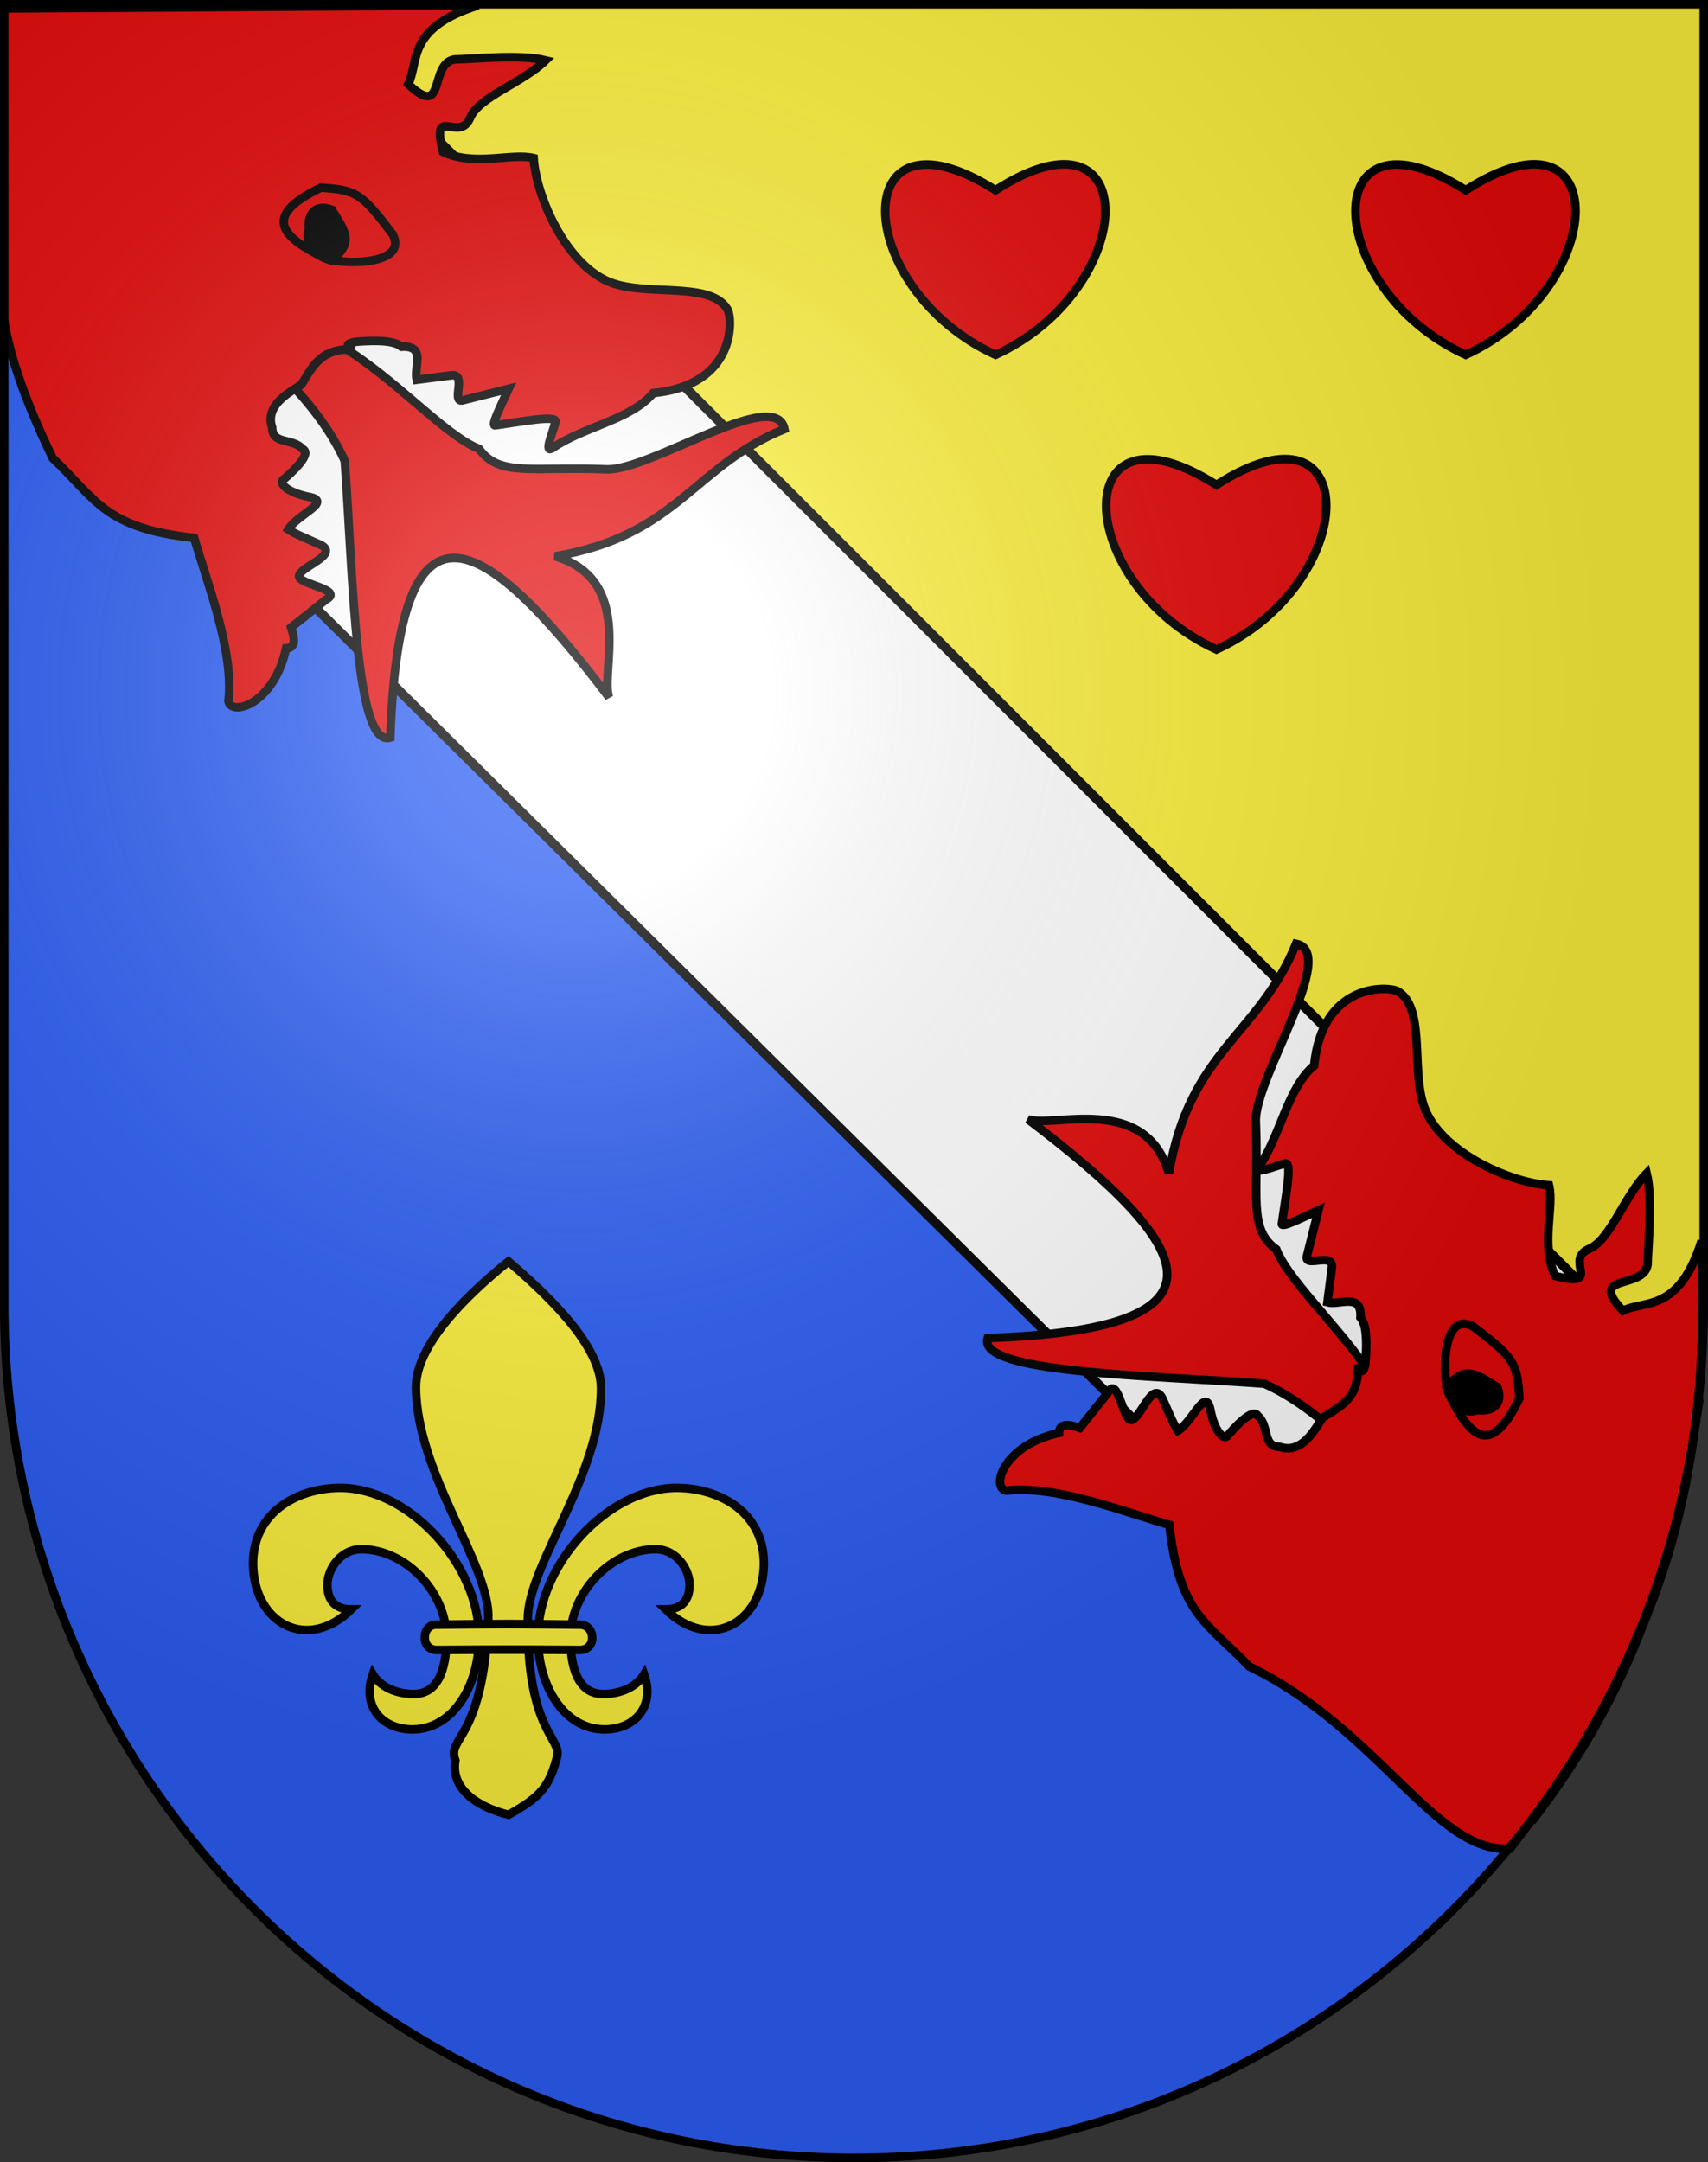
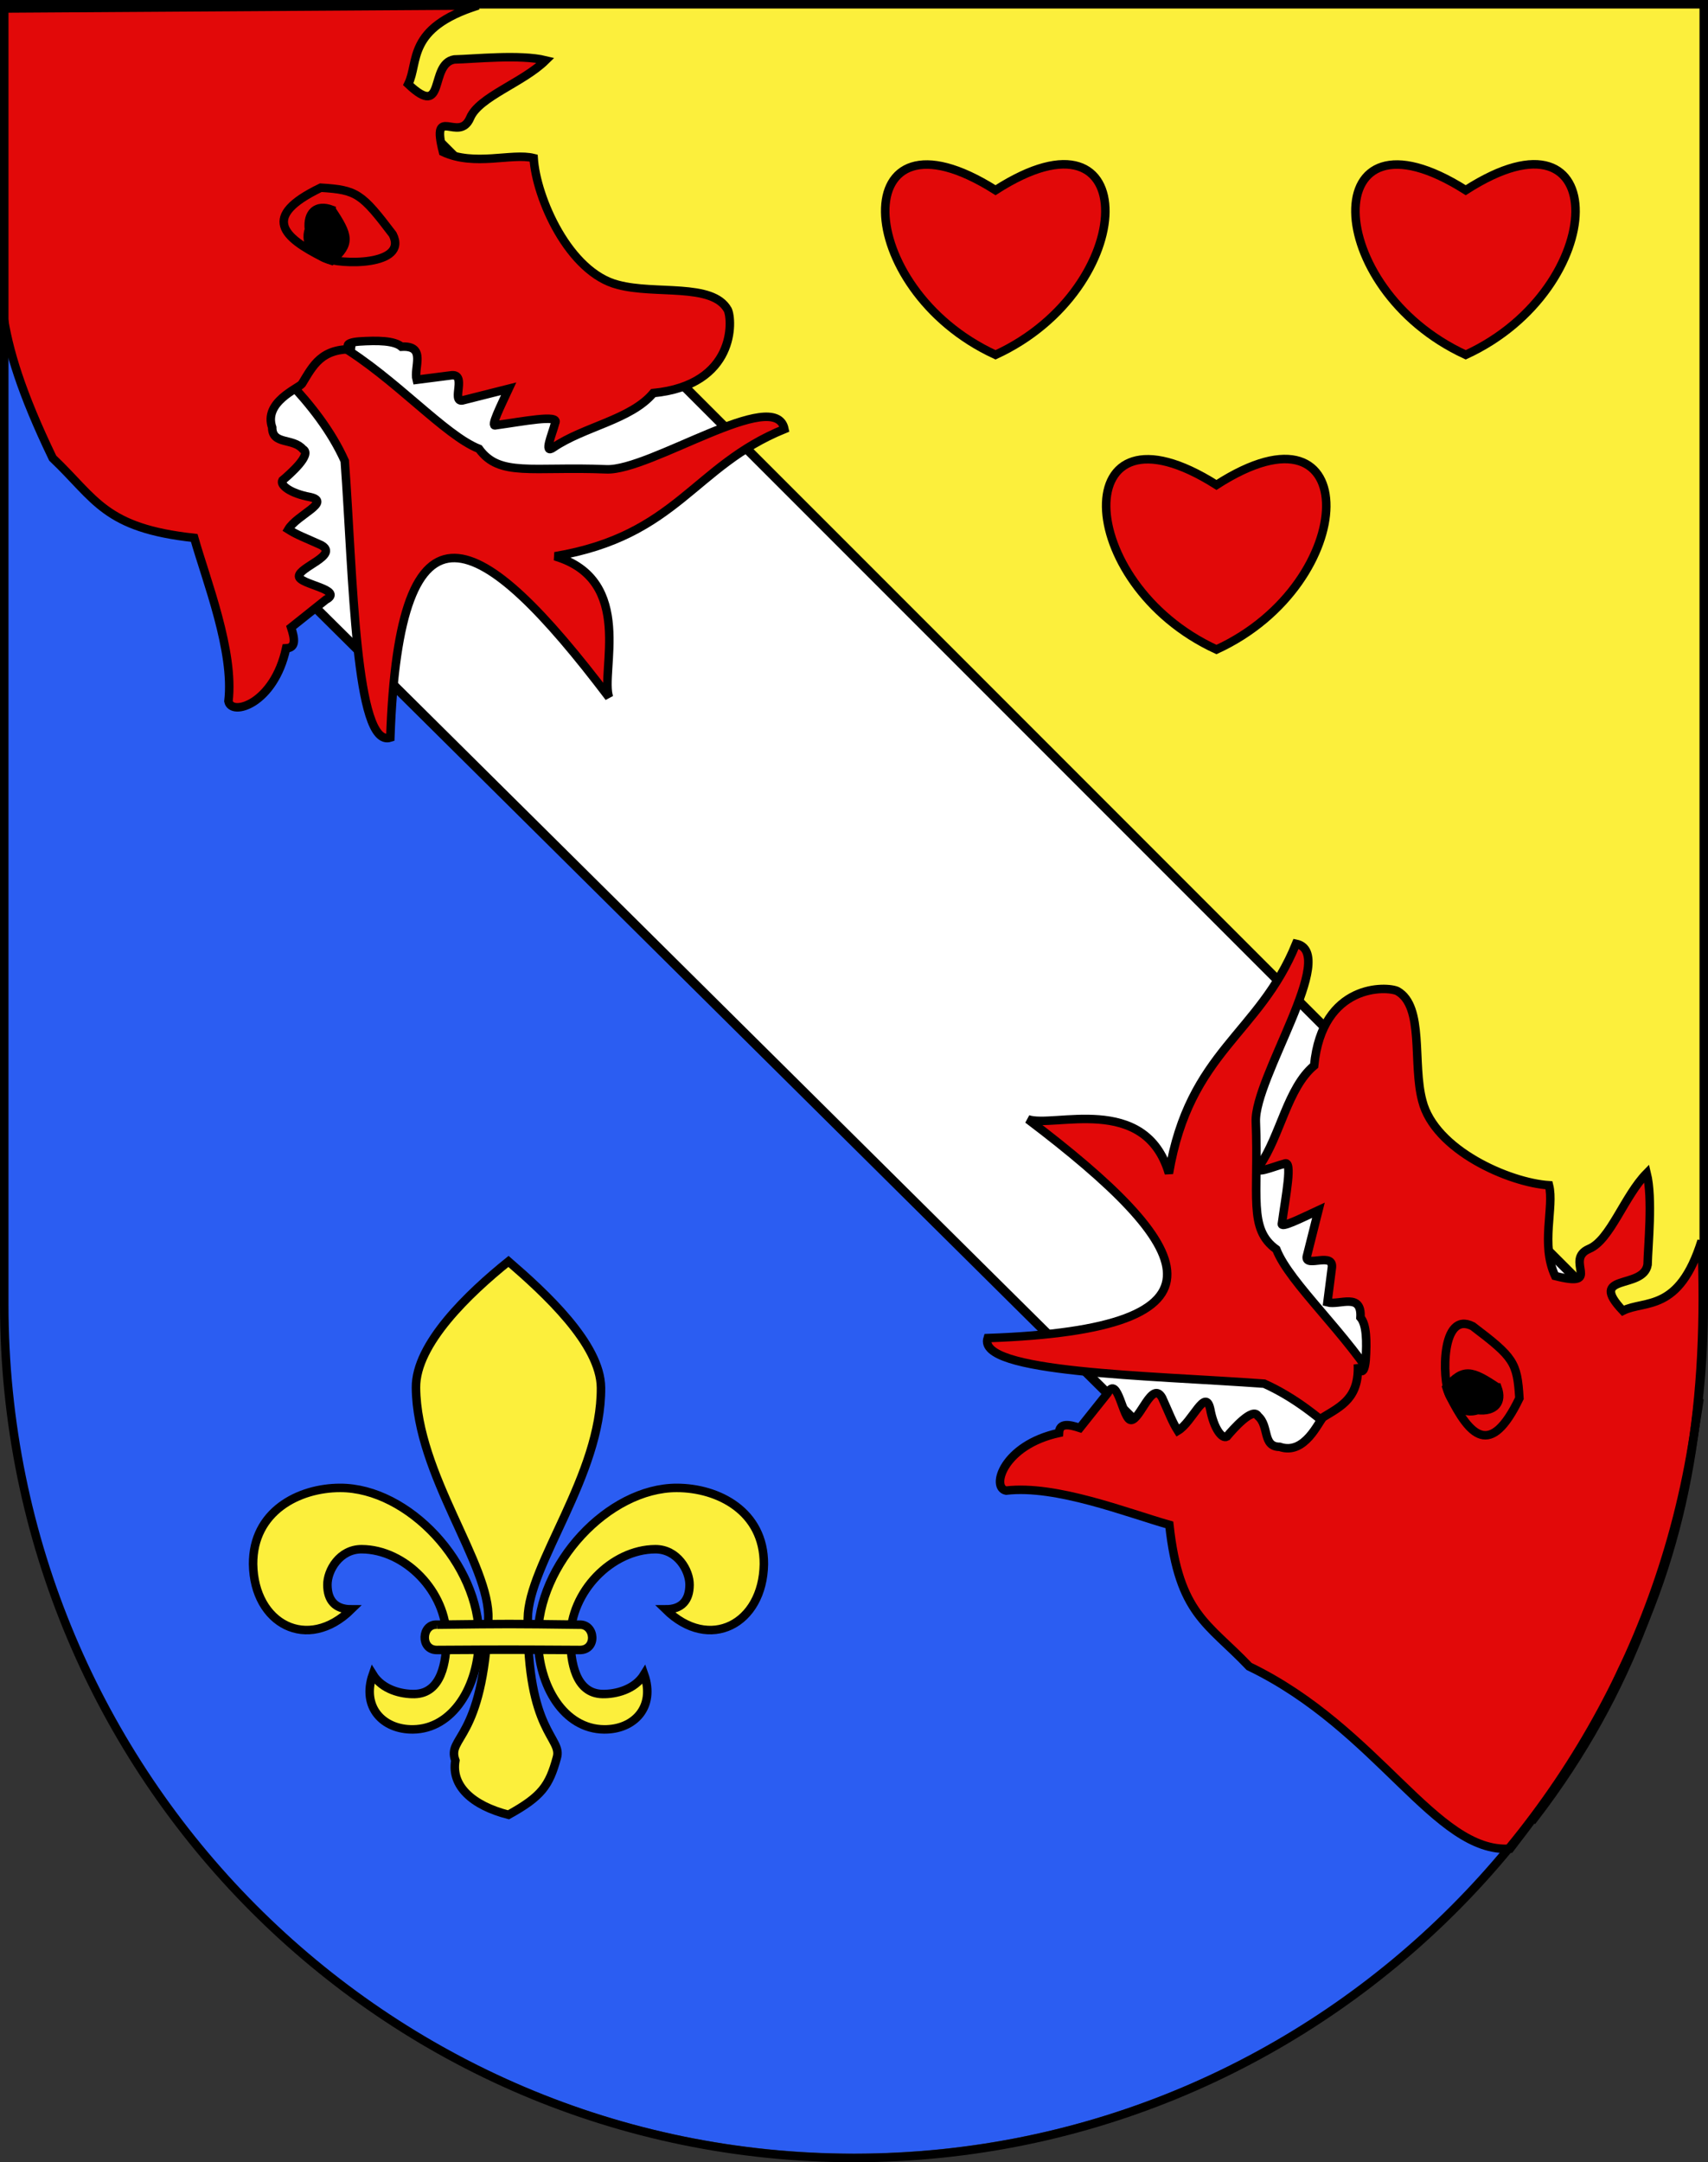
<svg xmlns="http://www.w3.org/2000/svg" xmlns:ns1="http://sodipodi.sourceforge.net/DTD/sodipodi-0.dtd" xmlns:ns2="http://www.inkscape.org/namespaces/inkscape" xmlns:xlink="http://www.w3.org/1999/xlink" height="763" width="603" version="1.0" id="svg20" ns1:version="0.32" ns2:version="0.48.4 r9939" ns1:docname="Blason_Es_Tranché.svg" ns2:output_extension="org.inkscape.output.svg.inkscape" ns1:modified="true">
  <rect width="100%" height="100%" fill="#333333" stroke="none" />
  <defs id="defs29">
    <linearGradient id="linearGradient2893">
      <stop style="stop-color:#ffffff;stop-opacity:0.314;" offset="0" id="stop2895" />
      <stop id="stop2897" offset="0.19" style="stop-color:#ffffff;stop-opacity:0.251;" />
      <stop style="stop-color:#6b6b6b;stop-opacity:0.125;" offset="0.6" id="stop2901" />
      <stop style="stop-color:#000000;stop-opacity:0.125;" offset="1" id="stop2899" />
    </linearGradient>
    <radialGradient ns2:collect="always" xlink:href="#linearGradient2893" id="radialGradient3236" gradientUnits="userSpaceOnUse" gradientTransform="matrix(1.215,1.531577e-24,1.464684e-23,1.267,-839.192,-490.489)" cx="858.042" cy="579.933" fx="858.042" fy="579.933" r="300" />
    <linearGradient id="linearGradient2893-7">
      <stop style="stop-color:white;stop-opacity:0.314;" offset="0" id="stop2895-4" />
      <stop id="stop2897-0" offset="0.19" style="stop-color:white;stop-opacity:0.251;" />
      <stop style="stop-color:#6b6b6b;stop-opacity:0.125;" offset="0.6" id="stop2901-9" />
      <stop style="stop-color:black;stop-opacity:0.125;" offset="1" id="stop2899-48" />
    </linearGradient>
    <linearGradient id="linearGradient2885">
      <stop id="stop2887" offset="0" style="stop-color:white;stop-opacity:1;" />
      <stop style="stop-color:white;stop-opacity:1;" offset="0.229" id="stop2891" />
      <stop id="stop2889" offset="1" style="stop-color:black;stop-opacity:1;" />
    </linearGradient>
    <linearGradient id="linearGradient2955-8">
      <stop id="stop2867" offset="0" style="stop-color:#fd0000;stop-opacity:1;" />
      <stop style="stop-color:#e77275;stop-opacity:0.659;" offset="0.5" id="stop2873" />
      <stop style="stop-color:black;stop-opacity:0.323;" offset="1" id="stop2959-2" />
    </linearGradient>
    <radialGradient ns2:collect="always" xlink:href="#linearGradient2955-8" id="radialGradient2961" cx="225.524" cy="218.901" fx="225.524" fy="218.901" r="300" gradientTransform="matrix(-4.167939e-4,2.183,-1.884,-3.599562e-4,615.597,-289.121)" gradientUnits="userSpaceOnUse" />
    <polygon id="star" transform="scale(53,53)" points="0,-1 0.588,0.809 -0.951,-0.309 0.951,-0.309 -0.588,0.809 0,-1 " />
    <clipPath id="clip">
      <path d="M 0,-200 L 0,600 L 300,600 L 300,-200 L 0,-200 z " id="path10" />
    </clipPath>
    <radialGradient ns2:collect="always" xlink:href="#linearGradient2955-8" id="radialGradient1911" gradientUnits="userSpaceOnUse" gradientTransform="matrix(-4.167939e-4,2.183,-1.884,-3.599562e-4,615.597,-289.121)" cx="225.524" cy="218.901" fx="225.524" fy="218.901" r="300" />
    <radialGradient ns2:collect="always" xlink:href="#linearGradient2955-8" id="radialGradient2865" gradientUnits="userSpaceOnUse" gradientTransform="matrix(0,1.749,-1.593,-1.049767e-7,551.788,-191.29)" cx="225.524" cy="218.901" fx="225.524" fy="218.901" r="300" />
    <radialGradient ns2:collect="always" xlink:href="#linearGradient2955-8" id="radialGradient2871" gradientUnits="userSpaceOnUse" gradientTransform="matrix(0,1.386,-1.323,-5.741131e-8,-158.082,-109.541)" cx="225.524" cy="218.901" fx="225.524" fy="218.901" r="300" />
    <radialGradient ns2:collect="always" xlink:href="#linearGradient2893-7" id="radialGradient3163" gradientUnits="userSpaceOnUse" gradientTransform="matrix(1.353,0,0,1.349,-77.629,-85.747)" cx="221.445" cy="226.331" fx="221.445" fy="226.331" r="300" />
    <radialGradient r="300" fy="226.331" fx="221.445" cy="226.331" cx="221.445" gradientTransform="matrix(1.353,0,0,1.349,-77.629,-85.747)" gradientUnits="userSpaceOnUse" id="radialGradient3163-5" xlink:href="#linearGradient2893-4-45" ns2:collect="always" />
    <linearGradient id="linearGradient2893-4-45">
      <stop id="stop2895-8-5" offset="0" style="stop-color:white;stop-opacity:0.314;" />
      <stop style="stop-color:white;stop-opacity:0.251;" offset="0.19" id="stop2897-8-1" />
      <stop id="stop2901-2-7" offset="0.6" style="stop-color:#6b6b6b;stop-opacity:0.125;" />
      <stop id="stop2899-4-1" offset="1" style="stop-color:black;stop-opacity:0.125;" />
    </linearGradient>
    <pattern ns2:collect="always" xlink:href="#pattern8352" id="pattern8359" patternTransform="translate(2,3)skewY(45)" />
    <pattern patternUnits="userSpaceOnUse" width="4" height="4" patternTransform="translate(70,0)" id="pattern8352">
      <g id="g8348" transform="translate(-64,0)">
-         <rect style="opacity:1;fill:#000000;fill-opacity:1;fill-rule:evenodd;stroke:none;stroke-width:1;stroke-linecap:round;stroke-linejoin:round;stroke-miterlimit:0;stroke-dasharray:none;stroke-dashoffset:0;stroke-opacity:1" id="rect5703" width="5" height="5" x="64" y="0" />
        <rect style="opacity:1;fill:#ffffff;fill-opacity:1;fill-rule:evenodd;stroke:none;stroke-width:1;stroke-linecap:round;stroke-linejoin:round;stroke-miterlimit:0;stroke-dasharray:none;stroke-dashoffset:0;stroke-opacity:1" id="rect4828" width="3" height="3" x="64" y="0" />
      </g>
    </pattern>
    <clipPath id="clipPath3725">
      <path id="path3727" d="m 404.161,505.122 0,-166.41 155.181,0 0,166.41" />
    </clipPath>
    <clipPath id="clippath">
      <path id="path2835-5" d="m 360,4140 c 0,1789.403 1450.597,3240 3240,3240 1789.403,0 3240,-1450.597 3240,-3240 l 0,-3870 -6480,0 0,3870 z" />
    </clipPath>
    <style id="style2837" type="text/css" />
    <clipPath id="clipPath223">
      <path id="path225" d="m 404.161,505.122 0,-166.41 155.181,0 0,166.41" />
    </clipPath>
    <style id="style6" type="text/css">
   
    .fil0 {fill:#BE242A}
   
  </style>
    <ns2:perspective id="perspective15" ns2:persp3d-origin="1800 : 800 : 1" ns2:vp_z="3600 : 1200 : 1" ns2:vp_y="0 : 1000 : 0" ns2:vp_x="0 : 1200 : 1" ns1:type="inkscape:persp3d" />
    <radialGradient gradientTransform="matrix(0.993,0.565,-0.559,0.983,226.749,-1513.691)" gradientUnits="userSpaceOnUse" xlink:href="#linearGradient2495-74-1" id="radialGradient4800-0" fy="1468.971" fx="927.426" r="76.636" cy="1468.971" cx="927.426" />
    <linearGradient gradientTransform="matrix(-1.142,0,0,1.143,-604.773,2882.109)" gradientUnits="userSpaceOnUse" xlink:href="#linearGradient2441-8" id="linearGradient3989-9" y2="-2101.776" x2="-928.957" y1="-2146.906" x1="-928.957" />
    <linearGradient gradientTransform="matrix(-1.142,0,0,1.143,-604.773,2882.109)" gradientUnits="userSpaceOnUse" xlink:href="#linearGradient5783-5" id="linearGradient3750-4" y2="-2153.162" x2="-772.324" y1="-2073.971" x1="-953.651" />
    <linearGradient id="linearGradient2441-8">
      <stop offset="0" style="stop-color:#000000;stop-opacity:1" id="stop2443-8" />
      <stop offset="1" style="stop-color:#ffffff;stop-opacity:1" id="stop2459-2" />
      <stop offset="1" style="stop-color:#ffffff;stop-opacity:1" id="stop2449-4" />
    </linearGradient>
    <linearGradient id="linearGradient5783-5">
      <stop offset="0" style="stop-color:#ffffff;stop-opacity:1" id="stop5785-5" />
      <stop offset="0.66" style="stop-color:#ffc000;stop-opacity:1" id="stop5787-1" />
      <stop offset="1" style="stop-color:#ffffff;stop-opacity:1" id="stop5789-7" />
    </linearGradient>
    <linearGradient id="linearGradient2495-74-1">
      <stop offset="0" style="stop-color:#ffffff;stop-opacity:1" id="stop2497-2-1" />
      <stop offset="0.35" style="stop-color:#dcdcdc;stop-opacity:1" id="stop2527-7-5" />
      <stop offset="1" style="stop-color:#828282;stop-opacity:1" id="stop2499-7-2" />
    </linearGradient>
    <ns2:perspective id="perspective107-7" ns2:persp3d-origin="372.71863 : 309.21147 : 1" ns2:vp_z="745.43726 : 463.8172 : 1" ns2:vp_y="0 : 1000 : 0" ns2:vp_x="0 : 463.8172 : 1" ns1:type="inkscape:persp3d" />
    <ns2:perspective ns1:type="inkscape:persp3d" ns2:vp_x="0 : 463.8172 : 1" ns2:vp_y="0 : 1000 : 0" ns2:vp_z="745.43726 : 463.8172 : 1" ns2:persp3d-origin="372.71863 : 309.21147 : 1" id="perspective107" />
    <linearGradient id="linearGradient2495-74">
      <stop id="stop2497-2" style="stop-color:#ffffff;stop-opacity:1" offset="0" />
      <stop id="stop2527-7" style="stop-color:#dcdcdc;stop-opacity:1" offset="0.35" />
      <stop id="stop2499-7" style="stop-color:#828282;stop-opacity:1" offset="1" />
    </linearGradient>
    <linearGradient id="linearGradient5783">
      <stop id="stop5785" style="stop-color:#ffffff;stop-opacity:1" offset="0" />
      <stop id="stop5787" style="stop-color:#ffc000;stop-opacity:1" offset="0.66" />
      <stop id="stop5789" style="stop-color:#ffffff;stop-opacity:1" offset="1" />
    </linearGradient>
    <linearGradient id="linearGradient2441">
      <stop id="stop2443" style="stop-color:#000000;stop-opacity:1" offset="0" />
      <stop id="stop2459" style="stop-color:#ffffff;stop-opacity:1" offset="1" />
      <stop id="stop2449" style="stop-color:#ffffff;stop-opacity:1" offset="1" />
    </linearGradient>
    <linearGradient x1="-953.651" y1="-2073.971" x2="-772.324" y2="-2153.162" id="linearGradient3750" xlink:href="#linearGradient5783" gradientUnits="userSpaceOnUse" gradientTransform="matrix(-1.142,0,0,1.143,-604.773,2882.109)" />
    <linearGradient x1="-928.957" y1="-2146.906" x2="-928.957" y2="-2101.776" id="linearGradient3989" xlink:href="#linearGradient2441" gradientUnits="userSpaceOnUse" gradientTransform="matrix(-1.142,0,0,1.143,-604.773,2882.109)" />
    <radialGradient cx="927.426" cy="1468.971" r="76.636" fx="927.426" fy="1468.971" id="radialGradient4800" xlink:href="#linearGradient2495-74" gradientUnits="userSpaceOnUse" gradientTransform="matrix(0.993,0.565,-0.559,0.983,226.749,-1513.691)" />
    <linearGradient id="linearGradient2893-6">
      <stop style="stop-color:#ffffff;stop-opacity:0.314;" offset="0" id="stop2895-1" />
      <stop id="stop2897-89" offset="0.19" style="stop-color:#ffffff;stop-opacity:0.251;" />
      <stop style="stop-color:#6b6b6b;stop-opacity:0.125;" offset="0.6" id="stop2901-27" />
      <stop style="stop-color:#000000;stop-opacity:0.125;" offset="1" id="stop2899-9" />
    </linearGradient>
    <radialGradient ns2:collect="always" xlink:href="#linearGradient2893-6" id="radialGradient3236-54" gradientUnits="userSpaceOnUse" gradientTransform="matrix(1.215,1.531577e-24,1.464684e-23,1.267,-839.192,-490.489)" cx="858.042" cy="579.933" fx="858.042" fy="579.933" r="300" />
    <ns2:perspective ns1:type="inkscape:persp3d" ns2:vp_x="0 : 396 : 1" ns2:vp_y="0 : 1000 : 0" ns2:vp_z="612 : 396 : 1" ns2:persp3d-origin="306 : 264 : 1" id="perspective2491-3" />
    <radialGradient r="300" fy="579.933" fx="858.042" cy="579.933" cx="858.042" gradientTransform="matrix(1.215,1.531577e-24,1.464684e-23,1.267,-839.192,-490.489)" gradientUnits="userSpaceOnUse" id="radialGradient3236-5-1" xlink:href="#linearGradient2893-4-4" ns2:collect="always" />
    <linearGradient id="linearGradient2955-2">
      <stop id="stop2965-3" offset="0" style="stop-color:white;stop-opacity:0;" />
      <stop id="stop2959-3" offset="1" style="stop-color:black;stop-opacity:0.646;" />
    </linearGradient>
    <linearGradient id="linearGradient2893-4-4">
      <stop id="stop2895-8-11" offset="0" style="stop-color:#ffffff;stop-opacity:0.314;" />
      <stop style="stop-color:#ffffff;stop-opacity:0.251;" offset="0.19" id="stop2897-8-3" />
      <stop id="stop2901-2-8" offset="0.6" style="stop-color:#6b6b6b;stop-opacity:0.125;" />
      <stop id="stop2899-4-74" offset="1" style="stop-color:#000000;stop-opacity:0.125;" />
    </linearGradient>
    <ns2:perspective id="perspective28-2" ns2:persp3d-origin="301.5 : 254.33333 : 1" ns2:vp_z="603 : 381.5 : 1" ns2:vp_y="0 : 1000 : 0" ns2:vp_x="0 : 381.5 : 1" ns1:type="inkscape:persp3d" />
    <linearGradient id="linearGradient2893-0">
      <stop style="stop-color:#ffffff;stop-opacity:0.314;" offset="0" id="stop2895-9" />
      <stop id="stop2897-4" offset="0.19" style="stop-color:#ffffff;stop-opacity:0.251;" />
      <stop style="stop-color:#6b6b6b;stop-opacity:0.125;" offset="0.6" id="stop2901-8" />
      <stop style="stop-color:#000000;stop-opacity:0.125;" offset="1" id="stop2899-8" />
    </linearGradient>
    <radialGradient ns2:collect="always" xlink:href="#linearGradient2893-0" id="radialGradient3236-2" gradientUnits="userSpaceOnUse" gradientTransform="matrix(1.215,1.531577e-24,1.464684e-23,1.267,-839.192,-490.489)" cx="858.042" cy="579.933" fx="858.042" fy="579.933" r="300" />
    <ns2:perspective ns1:type="inkscape:persp3d" ns2:vp_x="0 : 396 : 1" ns2:vp_y="0 : 1000 : 0" ns2:vp_z="612 : 396 : 1" ns2:persp3d-origin="306 : 264 : 1" id="perspective2491-4" />
    <radialGradient r="300" fy="579.933" fx="858.042" cy="579.933" cx="858.042" gradientTransform="matrix(1.215,1.531577e-24,1.464684e-23,1.267,-839.192,-490.489)" gradientUnits="userSpaceOnUse" id="radialGradient3236-5-5" xlink:href="#linearGradient2893-4-1" ns2:collect="always" />
    <linearGradient id="linearGradient2955-5">
      <stop id="stop2965-1" offset="0" style="stop-color:white;stop-opacity:0;" />
      <stop id="stop2959-7" offset="1" style="stop-color:black;stop-opacity:0.646;" />
    </linearGradient>
    <linearGradient id="linearGradient2893-4-1">
      <stop id="stop2895-8-1" offset="0" style="stop-color:#ffffff;stop-opacity:0.314;" />
      <stop style="stop-color:#ffffff;stop-opacity:0.251;" offset="0.19" id="stop2897-8-5" />
      <stop id="stop2901-2-2" offset="0.6" style="stop-color:#6b6b6b;stop-opacity:0.125;" />
      <stop id="stop2899-4-7" offset="1" style="stop-color:#000000;stop-opacity:0.125;" />
    </linearGradient>
    <ns2:perspective id="perspective28-6" ns2:persp3d-origin="301.5 : 254.33333 : 1" ns2:vp_z="603 : 381.5 : 1" ns2:vp_y="0 : 1000 : 0" ns2:vp_x="0 : 381.5 : 1" ns1:type="inkscape:persp3d" />
    <ns2:perspective ns1:type="inkscape:persp3d" ns2:vp_x="0 : 381.5 : 1" ns2:vp_y="0 : 1000 : 0" ns2:vp_z="603 : 381.5 : 1" ns2:persp3d-origin="301.5 : 254.33333 : 1" id="perspective28" />
    <linearGradient id="linearGradient2893-4">
      <stop style="stop-color:#ffffff;stop-opacity:0.314;" offset="0" id="stop2895-8" />
      <stop id="stop2897-8" offset="0.19" style="stop-color:#ffffff;stop-opacity:0.251;" />
      <stop style="stop-color:#6b6b6b;stop-opacity:0.125;" offset="0.6" id="stop2901-2" />
      <stop style="stop-color:#000000;stop-opacity:0.125;" offset="1" id="stop2899-4" />
    </linearGradient>
    <linearGradient id="linearGradient2955">
      <stop style="stop-color:white;stop-opacity:0;" offset="0" id="stop2965" />
      <stop style="stop-color:black;stop-opacity:0.646;" offset="1" id="stop2959" />
    </linearGradient>
    <radialGradient ns2:collect="always" xlink:href="#linearGradient2893-4" id="radialGradient3236-5" gradientUnits="userSpaceOnUse" gradientTransform="matrix(1.215,1.531577e-24,1.464684e-23,1.267,-839.192,-490.489)" cx="858.042" cy="579.933" fx="858.042" fy="579.933" r="300" />
    <ns2:perspective id="perspective2491" ns2:persp3d-origin="306 : 264 : 1" ns2:vp_z="612 : 396 : 1" ns2:vp_y="0 : 1000 : 0" ns2:vp_x="0 : 396 : 1" ns1:type="inkscape:persp3d" />
    <radialGradient r="300" fy="579.933" fx="858.042" cy="579.933" cx="858.042" gradientTransform="matrix(1.215,1.531577e-24,1.464684e-23,1.267,-839.192,-490.489)" gradientUnits="userSpaceOnUse" id="radialGradient3236-7" xlink:href="#linearGradient2893-8" ns2:collect="always" />
    <linearGradient id="linearGradient2893-8">
      <stop id="stop2895-2" offset="0" style="stop-color:#ffffff;stop-opacity:0.314;" />
      <stop style="stop-color:#ffffff;stop-opacity:0.251;" offset="0.19" id="stop2897-45" />
      <stop id="stop2901-5" offset="0.6" style="stop-color:#6b6b6b;stop-opacity:0.125;" />
      <stop id="stop2899-1" offset="1" style="stop-color:#000000;stop-opacity:0.125;" />
    </linearGradient>
    <g id="f">
      <rect id="rect1964" style="fill:#28166f" y="-30" x="-50" height="60" width="100" />
      <g id="g1966" style="fill:#ffffff" transform="translate(0,-20)">
        <path id="path1968" d="M -1.212,27.818 C -1.212,22.175 -2.091,20.471 -4.542,13.98 C -5.709,10.888 -5.024,7.103 -2.858,3.601 C -2.082,2.346 -1.114,1.214 0,0 C 1.114,1.214 2.082,2.346 2.858,3.601 C 5.024,7.103 5.709,10.888 4.542,13.98 C 2.091,20.471 1.212,22.175 1.212,27.818 L -1.212,27.818 z" />
        <path id="rwi" d="M 2.922,27.672 C 2.922,21.721 5.239,17.829 8.501,16.66 C 9.949,16.141 11.808,16.387 13.519,18.107 C 15.638,20.236 16.255,26.1 10.036,27.228 C 10.694,26.272 10.655,24.147 9.322,23.441 C 8.331,22.916 7.209,23.188 6.646,23.564 C 5.822,24.116 4.917,25.67 4.967,27.672 L 2.922,27.672 z" />
        <path id="path1971" d="M 1.777,30.183 C 1.79,32.191 2.795,33.518 4.516,34.257 C 4.295,34.955 3.257,36.378 1.831,36.281 C 1.55,37.787 1.282,38.632 0,40 C -1.282,38.632 -1.55,37.787 -1.831,36.281 C -3.257,36.378 -4.295,34.955 -4.516,34.257 C -2.795,33.518 -1.79,32.191 -1.777,30.183 L 1.777,30.183 z" />
        <use xlink:href="#rwi" height="400" width="800" y="0" x="0" id="use1973" transform="scale(-1,1)" />
        <rect id="rect1975" y="27.331" x="-7.923" height="3.218" width="15.846" />
      </g>
    </g>
  </defs>
  <ns1:namedview ns2:window-height="934" ns2:window-width="1280" ns2:pageshadow="2" ns2:pageopacity="0.0" guidetolerance="10.0" gridtolerance="10.0" objecttolerance="10.0" borderopacity="1.0" bordercolor="#666666" pagecolor="#ffffff" id="base" ns2:zoom="1" ns2:cx="227.20513" ns2:cy="380.5" ns2:window-x="-4" ns2:window-y="-4" ns2:current-layer="layer2" showgrid="true" ns2:window-maximized="1" ns2:snap-global="false" showguides="true" ns2:guide-bbox="true">
    <ns2:grid type="xygrid" id="grid2995" />
    <ns1:guide orientation="1,0" position="298.889,585.556" id="guide2998" />
    <ns1:guide orientation="0,1" position="313.333,382.222" id="guide3000" />
  </ns1:namedview>
  <desc id="desc22">Coat of Arms of Canton of Freiburg (Fribourg)</desc>
  <g ns2:groupmode="layer" id="layer1" ns2:label="Fond écu" style="display:inline" ns1:insensitive="true">
    <path style="fill:#2b5df2;fill-opacity:1" d="m 3,-0.056 -1.5,0 0,458.875 c 0,166.311 134.315,301.125 300,301.125 124.581,0 231.404,-76.229 276.75,-184.75 L 3,-0.056 z" id="path3775" ns2:connector-curvature="0" />
    <path style="fill:#fcef3c;fill-opacity:1" d="M 3,1.5 578.25,576.75 C 593.211,540.944 601.5,501.634 601.5,460.375 L 601.5,1.5 3,1.5 z" id="path1899" ns2:connector-curvature="0" />
    <path ns2:connector-curvature="0" style="fill:none;stroke:#000000;stroke-width:3;stroke-linecap:butt;stroke-linejoin:miter;stroke-miterlimit:4;stroke-opacity:1;stroke-dasharray:none" id="path3831" d="M 2.975,1.767 577.421,576.214" />
  </g>
  <g ns2:groupmode="layer" id="layer2" ns2:label="Meubles" style="display:inline">
    <g style="fill:#e20909;stroke:#000000;stroke-width:20.581;stroke-miterlimit:4;stroke-opacity:1;stroke-dasharray:none" id="layer1-0" transform="matrix(0.146,0,0,0.146,297.835,32.863)">
      <path ns1:nodetypes="ccc" ns2:connector-curvature="0" id="path3659" style="fill:#e20909;fill-opacity:1;fill-rule:evenodd;stroke:#000000;stroke-width:20.581;stroke-linecap:butt;stroke-linejoin:miter;stroke-miterlimit:4;stroke-opacity:1;stroke-dasharray:none" d="m 367.337,234.611 c 358.171,-230.191 349.965,236.9 0,397.89 C 17.371,471.511 5.965,5.898 367.337,234.611 z" />
    </g>
    <use x="0" y="0" xlink:href="#layer1-0" id="use3843" transform="translate(166,0)" width="603" height="763" />
    <use x="0" y="0" xlink:href="#use3843" id="use3845" transform="translate(-88,104)" width="603" height="763" />
    <g style="display:inline" ns2:label="Meubles" id="layer2-2" transform="translate(0.066,-0.007)">
      <g transform="matrix(0.672,0.222,-0.203,0.736,269.119,-140.715)" ns2:label="Calque 1" id="g6475">
        <g id="g6477" style="display:inline" transform="translate(62.857,493.791)">
          <g id="g5810" />
          <g id="g6515">
-             <rect width="600" height="660" x="0" y="3.375078e-014" style="fill:none;stroke:none;display:inline" id="rect4923" />
-           </g>
+             </g>
        </g>
        <rect style="fill:#ff0000;fill-opacity:1;stroke-width:5.394;stroke-miterlimit:4;stroke-dasharray:none" id="rect4632" width="0" height="45.714" x="314.286" y="686.648" />
      </g>
      <path style="fill:none;stroke:#000000;stroke-width:0.735px;stroke-linecap:butt;stroke-linejoin:miter;stroke-opacity:1" id="path2894" d="m -819.957,642.378 c 0.058,0.019 0.117,0.039 0,0 z" ns2:connector-curvature="0" />
      <path style="fill:none;stroke:#000000;stroke-width:0.735px;stroke-linecap:butt;stroke-linejoin:miter;stroke-opacity:1" id="path35127" d="m -297.916,258.852 c 0.059,0.019 0.117,0.039 0,0 z" ns2:connector-curvature="0" />
      <g style="stroke:#000000;stroke-width:3.432;stroke-miterlimit:4;stroke-opacity:1;stroke-dasharray:none" id="g6869" transform="matrix(0.242,0.08,-0.077,0.281,294.481,524.011)" />
      <g id="g2460" transform="matrix(0.118,-0.807,0.737,0.129,689.44,1215.414)" />
      <g id="g2466" transform="matrix(-0.592,0.498,-0.454,-0.649,1800.359,1266.713)" />
      <g id="g2456" transform="matrix(0.714,0.236,-0.216,0.783,1142.389,355.039)" />
      <g id="g2408" transform="matrix(0.714,0.236,-0.216,0.783,1097.056,340.032)">
        <g id="g2378" transform="translate(63.49,0.835)">
          <g id="g2350" />
        </g>
      </g>
      <g style="fill:#ffd900;fill-opacity:1;stroke-width:2.524;stroke-miterlimit:4;stroke-dasharray:none" id="g4309-1" transform="matrix(0.532,0.176,0.161,-0.583,1032.617,1065.034)" />
      <g id="g4007" transform="matrix(0.672,0.222,-0.203,0.736,783.905,1117.314)" />
      <g style="display:inline" id="layer2-1" transform="matrix(0.672,0.222,-0.203,0.736,957.55,1415.453)" />
      <g style="display:inline" id="g19523" transform="matrix(0.672,0.222,-0.203,0.736,1086.54,1421.182)" />
      <g id="g3086" transform="matrix(0.672,0.222,-0.203,0.736,1799.978,3244.565)" />
      <g style="display:inline" id="g3149" transform="matrix(0.672,0.222,-0.203,0.736,1973.624,3542.704)" />
      <g style="display:inline" id="g3151" transform="matrix(0.672,0.222,-0.203,0.736,2102.614,3548.432)" />
      <g transform="translate(0.876,0.399)" id="layer1-6" ns2:label="Fond écu" style="display:inline">
        <path id="path3023" style="fill:#ffffff;stroke:#000000;stroke-width:3.287" d="m 1.112,1.043 0,104.6 539.74,535.178 C 575.092,596.06 590.342,550.061 598.788,494.118 L 105.712,1.043 z" ns2:connector-curvature="0" ns1:nodetypes="cccccc" />
      </g>
      <g ns2:label="Meubles" id="g4047" transform="translate(-320.744,-363.547)" style="stroke:#000000;stroke-width:3;stroke-miterlimit:4;stroke-opacity:1;stroke-dasharray:none">
        <g ns2:label="Meubles" id="g4049" transform="matrix(-0.14,-0.221,-0.221,0.14,319.043,184.138)" style="fill:#ffffff;stroke:#000000;stroke-width:11.473;stroke-miterlimit:4;stroke-opacity:1;stroke-dasharray:none">
          <g style="fill:#ffffff;stroke:#000000;stroke-width:10.914;stroke-miterlimit:4;stroke-opacity:1;stroke-dasharray:none" transform="matrix(-1.053,0,0,1.049,1191.776,37.843)" id="g4051">
            <path ns1:nodetypes="ccccccsccc" ns2:connector-curvature="0" style="fill:#e20909;stroke:#000000;stroke-width:10.914;stroke-linecap:butt;stroke-linejoin:miter;stroke-miterlimit:4;stroke-opacity:1;stroke-dasharray:none" id="path4053" d="m 2292.588,258.279 c 44.297,-8.834 86.897,-12.866 127.776,-7.008 130.347,70.069 318.854,186.637 330.647,140.861 -270.021,-185.194 -165.971,-242.477 106.51,-265.365 -33.618,-7.584 -108.768,-109.518 -189.799,-38.349 61.59,-147.2 -2.667,-212.447 19.716,-336.923 -52.95,-20.117 -46.636,174.908 -78.538,221.175 -54.533,79.09 -64.773,121.637 -109.57,124.367 -37.716,27.868 -134.604,42.716 -207.935,80.073 8.842,32.216 -60.134,26.728 1.192,81.169 z" />
          </g>
        </g>
      </g>
      <use height="763" width="603" transform="matrix(0,-1,-1,0,608.917,609.917)" id="use4079" xlink:href="#g4047" y="0" x="0" />
      <g id="g4057">
        <g ns2:label="Meubles" id="layer4-1" transform="translate(0.256,1.453)" style="stroke:#000000;stroke-width:3;stroke-miterlimit:4;stroke-opacity:1;stroke-dasharray:none">
          <g ns2:label="Meubles" id="g3270" transform="matrix(-0.14,-0.221,-0.221,0.14,319.043,184.138)" style="fill:#ffffff;stroke:#000000;stroke-width:11.473;stroke-miterlimit:4;stroke-opacity:1;stroke-dasharray:none">
            <g style="fill:#ffffff;stroke:#000000;stroke-width:10.914;stroke-miterlimit:4;stroke-opacity:1;stroke-dasharray:none" transform="matrix(-1.053,0,0,1.049,1191.776,37.843)" id="g3272">
              <path ns1:nodetypes="cccccccccccccccccsccccccccccccccccccc" ns2:connector-curvature="0" style="fill:#e20909;stroke:#000000;stroke-width:10.914;stroke-linecap:butt;stroke-linejoin:miter;stroke-miterlimit:4;stroke-opacity:1;stroke-dasharray:none" id="path3274" d="M 776.599,7.41 C 736.641,5.338 710.973,75.712 674.354,109.497 c -47.17,44.927 -150.291,29.034 -194.993,4.454 -20.933,20.02 -31.128,70.054 -68.827,94.284 -61.121,-19.98 2.093,-23.064 -18.182,-52.844 -16.897,-24.073 -1.9,-81.614 -10.529,-121.754 -24.304,23.497 -50.44,76.731 -63.669,98.791 -12.703,30.666 60.386,50.4 -4.814,66.957 C 297.145,172.382 251.091,163.101 276.078,69.315 L -46.036,587.011 170.139,724.324 c 77.221,56.716 120.915,97.361 304.01,118.754 74.533,-18.804 111.25,-8.01 183.431,-98.891 54.307,16.176 150.169,34.363 200.234,75.207 18.591,7.327 34.471,-47.477 -17.741,-99.096 6.637,-11.626 -5.085,-16.155 -19.172,-19.77 l -6.177,-56.885 c 2.127,-27.776 -34.846,18.687 -43.753,13.094 -10.009,-6.284 4.822,-58.184 -18.385,-45.667 -19.4,12.729 -27.277,19.145 -39.693,25.049 -9.914,-19.367 0.258,-66.265 -19.965,-46.074 -17.624,19.157 -33.756,24.789 -37.06,18.774 -1.652,-12.028 -7.577,-50.758 -19.723,-43.787 -19.337,2.774 -25.401,30.514 -44.565,18.449 -33.427,-7.912 -24.487,-54.74 -26.834,-62.292 -12.081,-24.659 -25.801,-45.815 -1.192,-81.169 -8.465,8.657 -14.221,6.768 -5.561,-9.975 11.697,-21.554 23.348,-39.164 34.836,-42.693 15.741,-28.58 30.802,1.435 46.155,6.301 l 18.501,-39.725 c 8.761,-20.965 28.913,17.665 35.119,4.538 l 19.237,-58.696 c 13.321,20.756 28.842,46.814 30.493,39.443 14.696,-32.133 31.966,-77.548 38.291,-66.495 10.508,11.303 26.185,35.065 25.462,19.297 -1.762,-47.698 23.169,-103.761 9.563,-146.343 C 863.757,49.975 790.914,8.997 776.599,7.41 z" />
              <path ns2:connector-curvature="0" style="fill:#e20909;stroke:#000000;stroke-width:10.914;stroke-linecap:butt;stroke-linejoin:miter;stroke-miterlimit:4;stroke-opacity:1;stroke-dasharray:none" id="path3276" d="m 365.406,365.663 c -9.993,85.668 27.905,75.121 77.607,45.042 19.402,-12.505 67.574,-86.752 22.291,-91.095 -65.724,5.564 -72.884,8.497 -99.898,46.053 z" ns1:nodetypes="cccc" />
            </g>
          </g>
        </g>
        <path style="fill:#000000;fill-opacity:1;stroke:#000000;stroke-width:3;stroke-linecap:butt;stroke-linejoin:miter;stroke-miterlimit:4;stroke-opacity:1;stroke-dasharray:none" d="m 117,74 c -5.333,-2 -8.667,1 -8,7 -1.667,5 1.667,9 8,11 7,-6 6,-9 0,-18 z" id="path4045" ns2:connector-curvature="0" ns1:nodetypes="cccc" />
      </g>
      <g transform="matrix(0,-1,-1,0,602.594,606.594)" id="g4065">
        <g style="stroke:#000000;stroke-width:3;stroke-miterlimit:4;stroke-opacity:1;stroke-dasharray:none" transform="translate(0.256,1.453)" id="g4067" ns2:label="Meubles">
          <g style="fill:#ffffff;stroke:#000000;stroke-width:11.473;stroke-miterlimit:4;stroke-opacity:1;stroke-dasharray:none" transform="matrix(-0.14,-0.221,-0.221,0.14,319.043,184.138)" id="g4069" ns2:label="Meubles">
            <g id="g4071" transform="matrix(-1.053,0,0,1.049,1191.776,37.843)" style="fill:#ffffff;stroke:#000000;stroke-width:10.914;stroke-miterlimit:4;stroke-opacity:1;stroke-dasharray:none">
              <path d="M 776.599,7.41 C 736.641,5.338 710.973,75.712 674.354,109.497 c -47.17,44.927 -150.291,29.034 -194.993,4.454 -20.933,20.02 -31.128,70.054 -68.827,94.284 -61.121,-19.98 2.093,-23.064 -18.182,-52.844 -16.897,-24.073 -1.9,-81.614 -10.529,-121.754 -24.304,23.497 -50.44,76.731 -63.669,98.791 -12.703,30.666 60.386,50.4 -4.814,66.957 C 297.145,172.382 251.091,163.101 276.078,69.315 161.811,234.637 86.801,398.972 67.858,590.215 52.053,693.821 60.154,786.712 66.795,861.434 144.016,918.15 291.054,821.685 474.149,843.078 c 74.533,-18.804 111.25,-8.01 183.431,-98.891 54.307,16.176 150.169,34.363 200.234,75.207 18.591,7.327 34.471,-47.477 -17.741,-99.096 6.637,-11.626 -5.085,-16.155 -19.172,-19.77 l -6.177,-56.885 c 2.127,-27.776 -34.846,18.687 -43.753,13.094 -10.009,-6.284 4.822,-58.184 -18.385,-45.667 -19.4,12.729 -27.277,19.145 -39.693,25.049 -9.914,-19.367 0.258,-66.265 -19.965,-46.074 -17.624,19.157 -33.756,24.789 -37.06,18.774 -1.652,-12.028 -7.577,-50.758 -19.723,-43.787 -19.337,2.774 -25.401,30.514 -44.565,18.449 -33.427,-7.912 -24.487,-54.74 -26.834,-62.292 -12.081,-24.659 -25.801,-45.815 -1.192,-81.169 -8.465,8.657 -14.221,6.768 -5.561,-9.975 11.697,-21.554 23.348,-39.164 34.836,-42.693 15.741,-28.58 30.802,1.435 46.155,6.301 l 18.501,-39.725 c 8.761,-20.965 28.913,17.665 35.119,4.538 l 19.237,-58.696 c 13.321,20.756 28.842,46.814 30.493,39.443 14.696,-32.133 31.966,-77.548 38.291,-66.495 10.508,11.303 26.185,35.065 25.462,19.297 -1.762,-47.698 23.169,-103.761 9.563,-146.343 C 863.757,49.975 790.914,8.997 776.599,7.41 z" id="path4073" style="fill:#e20909;stroke:#000000;stroke-width:10.914;stroke-linecap:butt;stroke-linejoin:miter;stroke-miterlimit:4;stroke-opacity:1;stroke-dasharray:none" ns2:connector-curvature="0" ns1:nodetypes="cccccccccccccccccsccccccccccccccccccc" />
              <path ns1:nodetypes="cccc" d="m 365.406,365.663 c -9.993,85.668 27.905,75.121 77.607,45.042 19.402,-12.505 67.574,-86.752 22.291,-91.095 -65.724,5.564 -72.884,8.497 -99.898,46.053 z" id="path4075" style="fill:#e20909;stroke:#000000;stroke-width:10.914;stroke-linecap:butt;stroke-linejoin:miter;stroke-miterlimit:4;stroke-opacity:1;stroke-dasharray:none" ns2:connector-curvature="0" />
            </g>
          </g>
        </g>
        <path ns1:nodetypes="cccc" ns2:connector-curvature="0" id="path4077" d="m 117,74 c -5.333,-2 -8.667,1 -8,7 -1.667,5 1.667,9 8,11 7,-6 6,-9 0,-18 z" style="fill:#000000;fill-opacity:1;stroke:#000000;stroke-width:3;stroke-linecap:butt;stroke-linejoin:miter;stroke-miterlimit:4;stroke-opacity:1;stroke-dasharray:none" />
      </g>
    </g>
    <g ns2:label="Meubles" id="layer1-61" transform="matrix(1.767,0,0,1.767,83.876,439.494)" style="fill:#fcef3c;stroke:#000000;stroke-opacity:1;stroke-width:1.698;stroke-miterlimit:4;stroke-dasharray:none">
      <g style="fill:#fcef3c;fill-opacity:1;stroke:#000000;stroke-width:1.773;stroke-miterlimit:4;stroke-opacity:1;stroke-dasharray:none" transform="matrix(0.958,0,0,0.958,0.597,3.186)" id="g2410">
        <g style="fill:#fcef3c;fill-opacity:1;stroke:#000000;stroke-width:1.773;stroke-miterlimit:4;stroke-opacity:1;stroke-dasharray:none" id="g3266" transform="translate(2.871,0)" />
        <g style="fill:#fcef3c;fill-opacity:1;stroke:#000000;stroke-width:1.773;stroke-miterlimit:4;stroke-opacity:1;stroke-dasharray:none" id="g2406">
          <path ns1:nodetypes="cccsssscssc" id="path2396" d="m 90.953,47.211 c 8.686,-0.001 18.22,4.903 18.188,15.875 -0.19,12.537 -11.379,18.404 -20.489,9.447 3.374,0.004 4.969,-1.9 4.989,-5.103 0.02,-3.012 -2.542,-7.459 -7.156,-7.438 -9.04,0.042 -17.716,8.838 -17.688,18.594 0.014,4.859 1.022,11.485 6.688,11.594 2.691,0.052 6.706,-0.866 8.688,-4.094 2.4,6.857 -2.141,11.535 -8.375,11.469 -8.291,-0.089 -13.7,-8.915 -13.781,-19 -0.124,-15.449 14.701,-31.342 28.938,-31.344 z" style="fill:#fcef3c;fill-opacity:1;fill-rule:evenodd;stroke:#000000;stroke-width:1.773;stroke-linecap:butt;stroke-linejoin:miter;stroke-miterlimit:4;stroke-opacity:1;stroke-dasharray:none" ns2:connector-curvature="0" />
          <path ns1:nodetypes="cccsssscssc" id="path3145" d="m 20.797,47.211 c -8.686,-0.001 -18.22,4.903 -18.188,15.875 0.19,12.537 11.379,18.404 20.489,9.447 -3.374,0.004 -4.969,-1.9 -4.989,-5.103 -0.02,-3.012 2.542,-7.459 7.156,-7.438 9.04,0.042 17.716,8.838 17.688,18.594 -0.014,4.859 -1.022,11.485 -6.688,11.594 -2.691,0.052 -6.706,-0.866 -8.688,-4.094 -2.4,6.857 2.141,11.535 8.375,11.469 8.291,-0.089 13.7,-8.915 13.781,-19 0.124,-15.449 -14.701,-31.342 -28.938,-31.344 z" style="fill:#fcef3c;fill-opacity:1;fill-rule:evenodd;stroke:#000000;stroke-width:1.773;stroke-linecap:butt;stroke-linejoin:miter;stroke-miterlimit:4;stroke-opacity:1;stroke-dasharray:none" ns2:connector-curvature="0" />
        </g>
        <path style="fill:#fcef3c;fill-opacity:1;fill-rule:evenodd;stroke:#000000;stroke-width:1.773;stroke-linecap:butt;stroke-linejoin:miter;stroke-miterlimit:4;stroke-opacity:1;stroke-dasharray:none" d="m 55.875,0 c -8.203,6.592 -19.382,17.206 -19.293,26.329 0.178,18.187 15.582,36.935 15.084,48.285 -1.121,25.545 -8.726,24.329 -6.869,29.431 -0.911,5.276 3.505,9.376 11.078,11.31 6.909,-3.826 8.486,-6.034 10.084,-11.894 1.241,-4.204 -6.251,-5.16 -6.057,-29.028 0.092,-11.337 15.404,-29.916 15.266,-48.103 C 75.098,17.189 63.415,6.516 55.875,0 z" id="path3217" ns1:nodetypes="csscccssc" ns2:connector-curvature="0" />
-         <path style="fill:#fcef3c;fill-opacity:1;fill-rule:evenodd;stroke:#000000;stroke-width:1.773;stroke-linecap:butt;stroke-linejoin:miter;stroke-miterlimit:4;stroke-opacity:1;stroke-dasharray:none" d="m 40.94,75.726 c -3.187,-0.182 -3.553,5.269 0,5.274 15.185,-0.088 15.185,-0.08 29.701,0 3.816,0.097 3.371,-5.457 0,-5.274 -14.517,-0.182 -14.517,-0.182 -29.701,0 z" id="path3241" ns1:nodetypes="ccccc" ns2:connector-curvature="0" />
+         <path style="fill:#fcef3c;fill-opacity:1;fill-rule:evenodd;stroke:#000000;stroke-width:1.773;stroke-linecap:butt;stroke-linejoin:miter;stroke-miterlimit:4;stroke-opacity:1;stroke-dasharray:none" d="m 40.94,75.726 c -3.187,-0.182 -3.553,5.269 0,5.274 15.185,-0.088 15.185,-0.08 29.701,0 3.816,0.097 3.371,-5.457 0,-5.274 -14.517,-0.182 -14.517,-0.182 -29.701,0 " id="path3241" ns1:nodetypes="ccccc" ns2:connector-curvature="0" />
      </g>
    </g>
  </g>
  <g ns2:groupmode="layer" id="layer3" ns2:label="Reflet final" style="display:inline" ns1:insensitive="true">
-     <path style="fill:url(#radialGradient3236);fill-opacity:1" d="M 1.5,1.5 L 1.5,460.368 C 1.5,626.679 135.815,761.5 301.5,761.5 C 467.185,761.5 601.5,626.679 601.5,460.368 L 601.5,1.5 L 1.5,1.5 z " id="path2346" />
-   </g>
+     </g>
  <g ns2:groupmode="layer" id="layer4" ns2:label="Contour final" style="display:inline" ns1:insensitive="true">
    <path style="fill:none;fill-opacity:1;stroke:#000000;stroke-width:3;stroke-miterlimit:4;stroke-dasharray:none;stroke-opacity:1" d="M 1.5,1.5 L 1.5,460.368 C 1.5,626.679 135.815,761.5 301.5,761.5 C 467.185,761.5 601.5,626.679 601.5,460.368 L 601.5,1.5 L 1.5,1.5 z " id="path3239" />
  </g>
</svg>